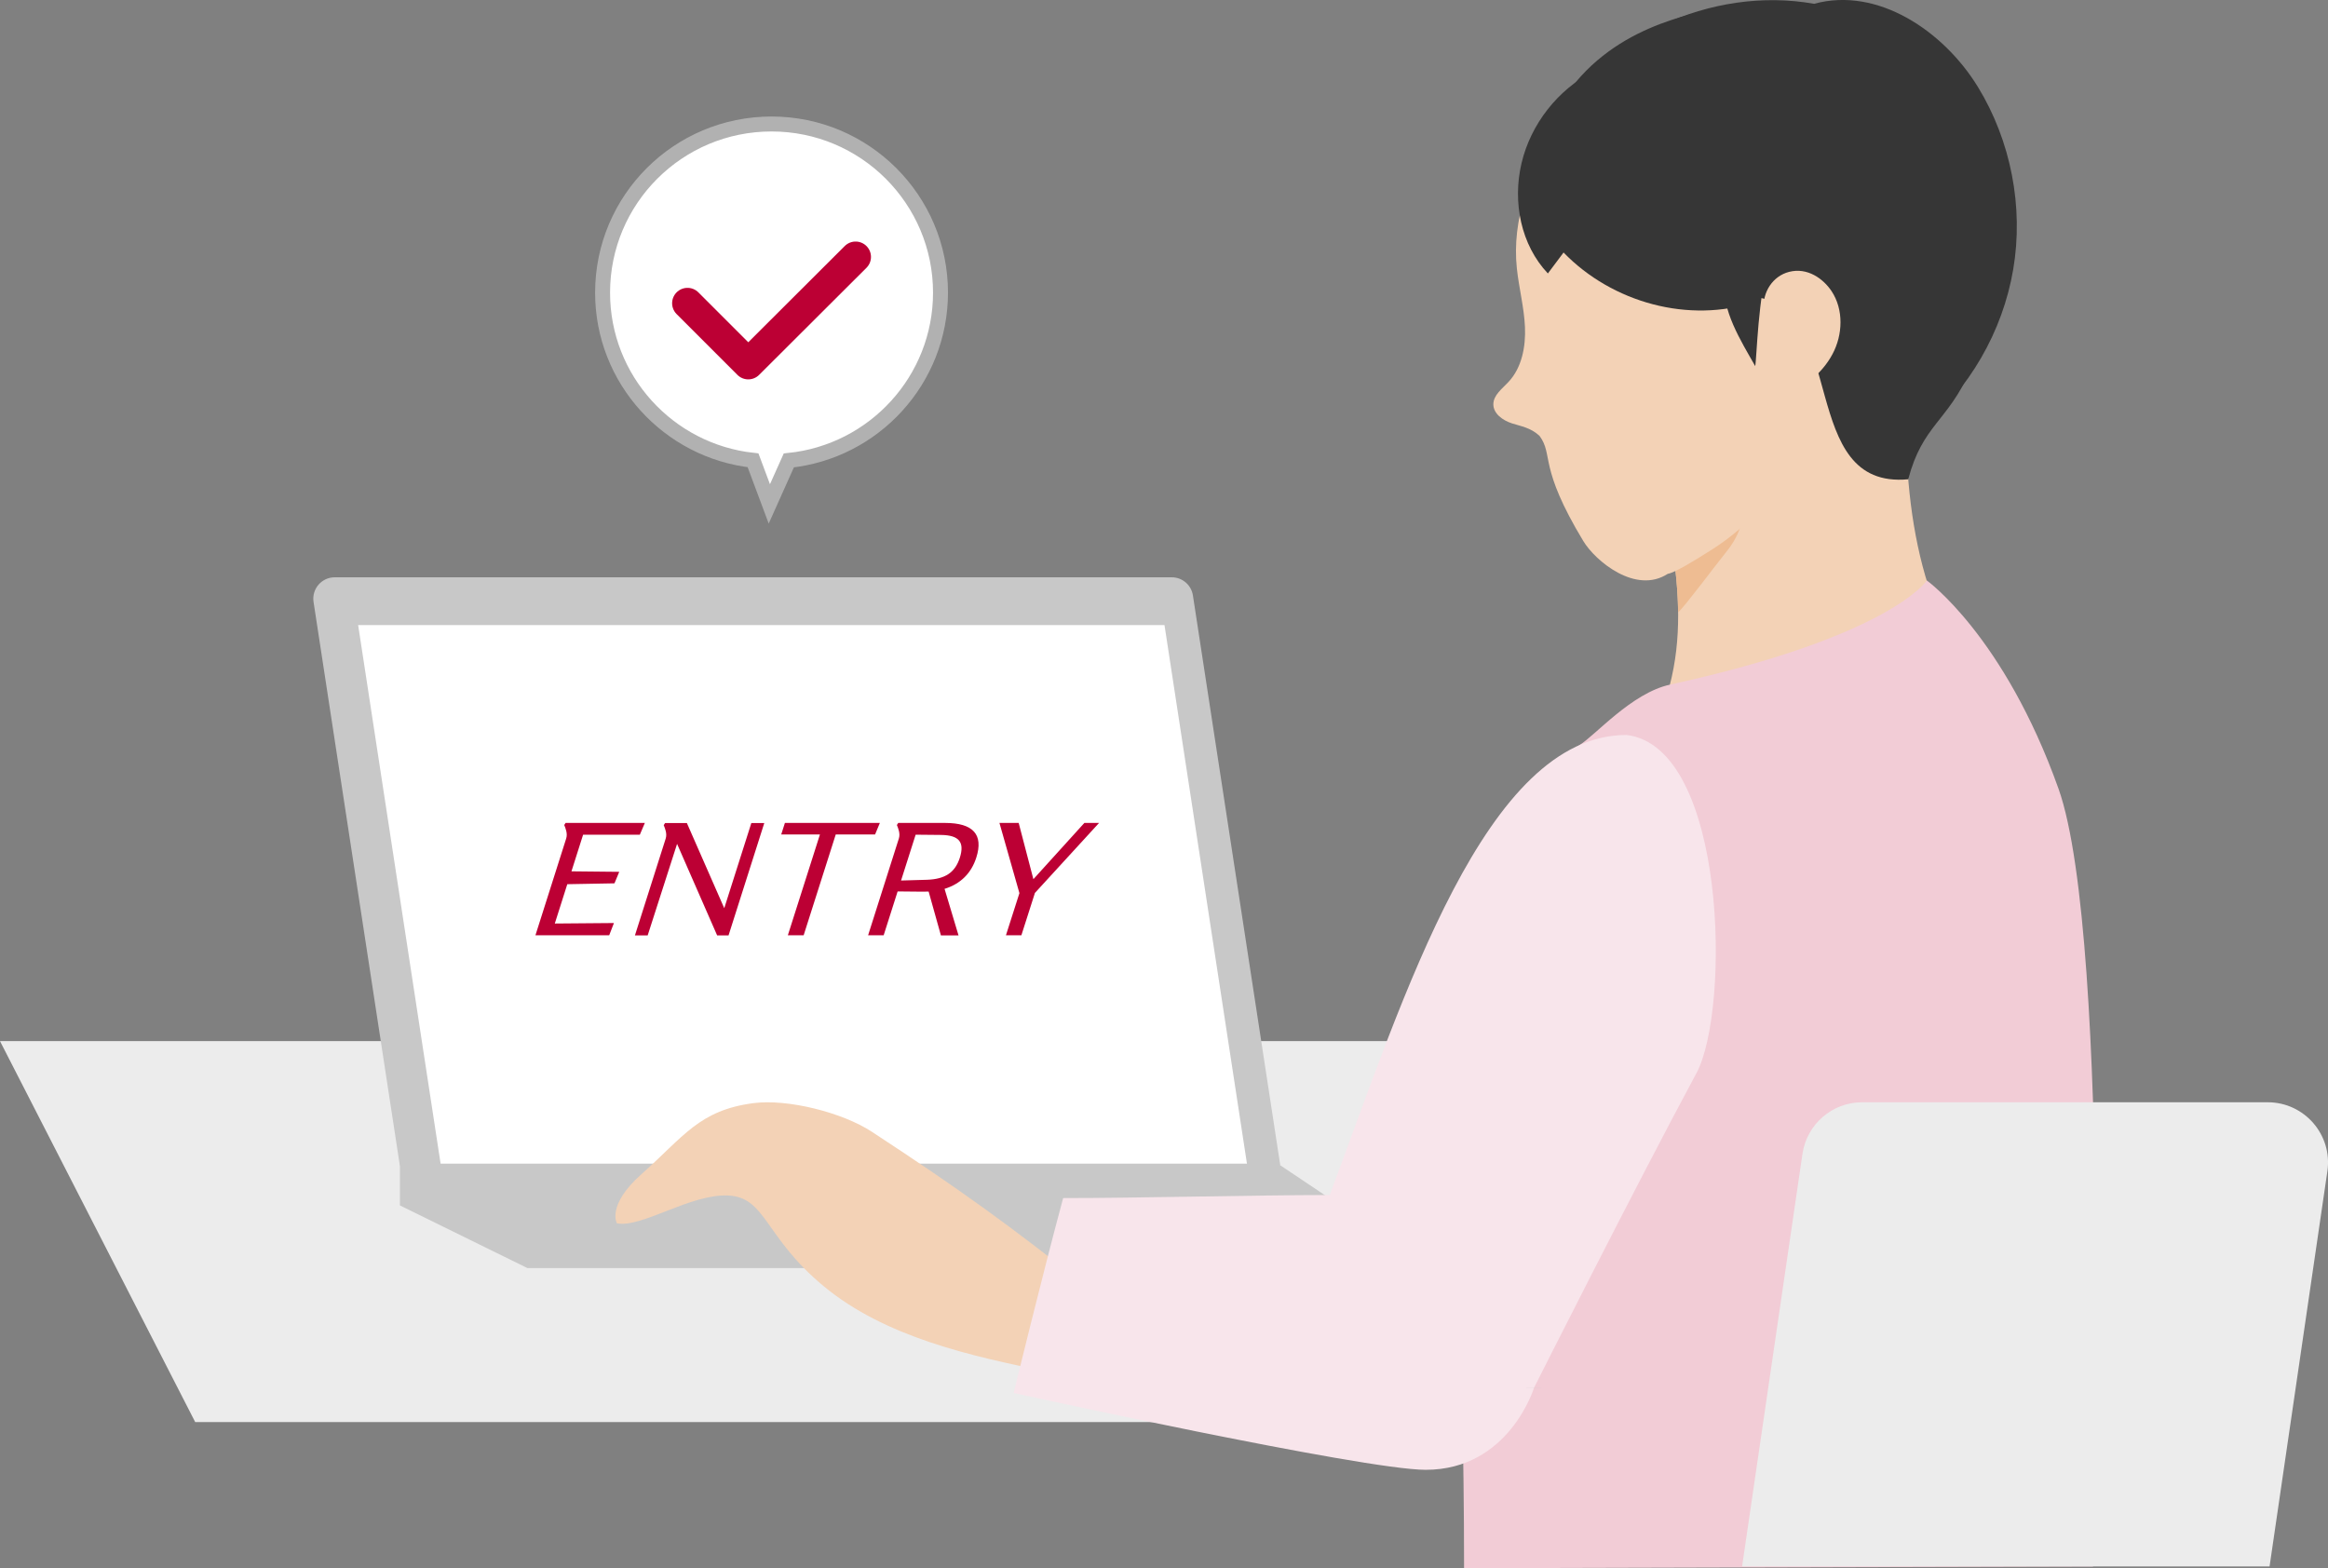
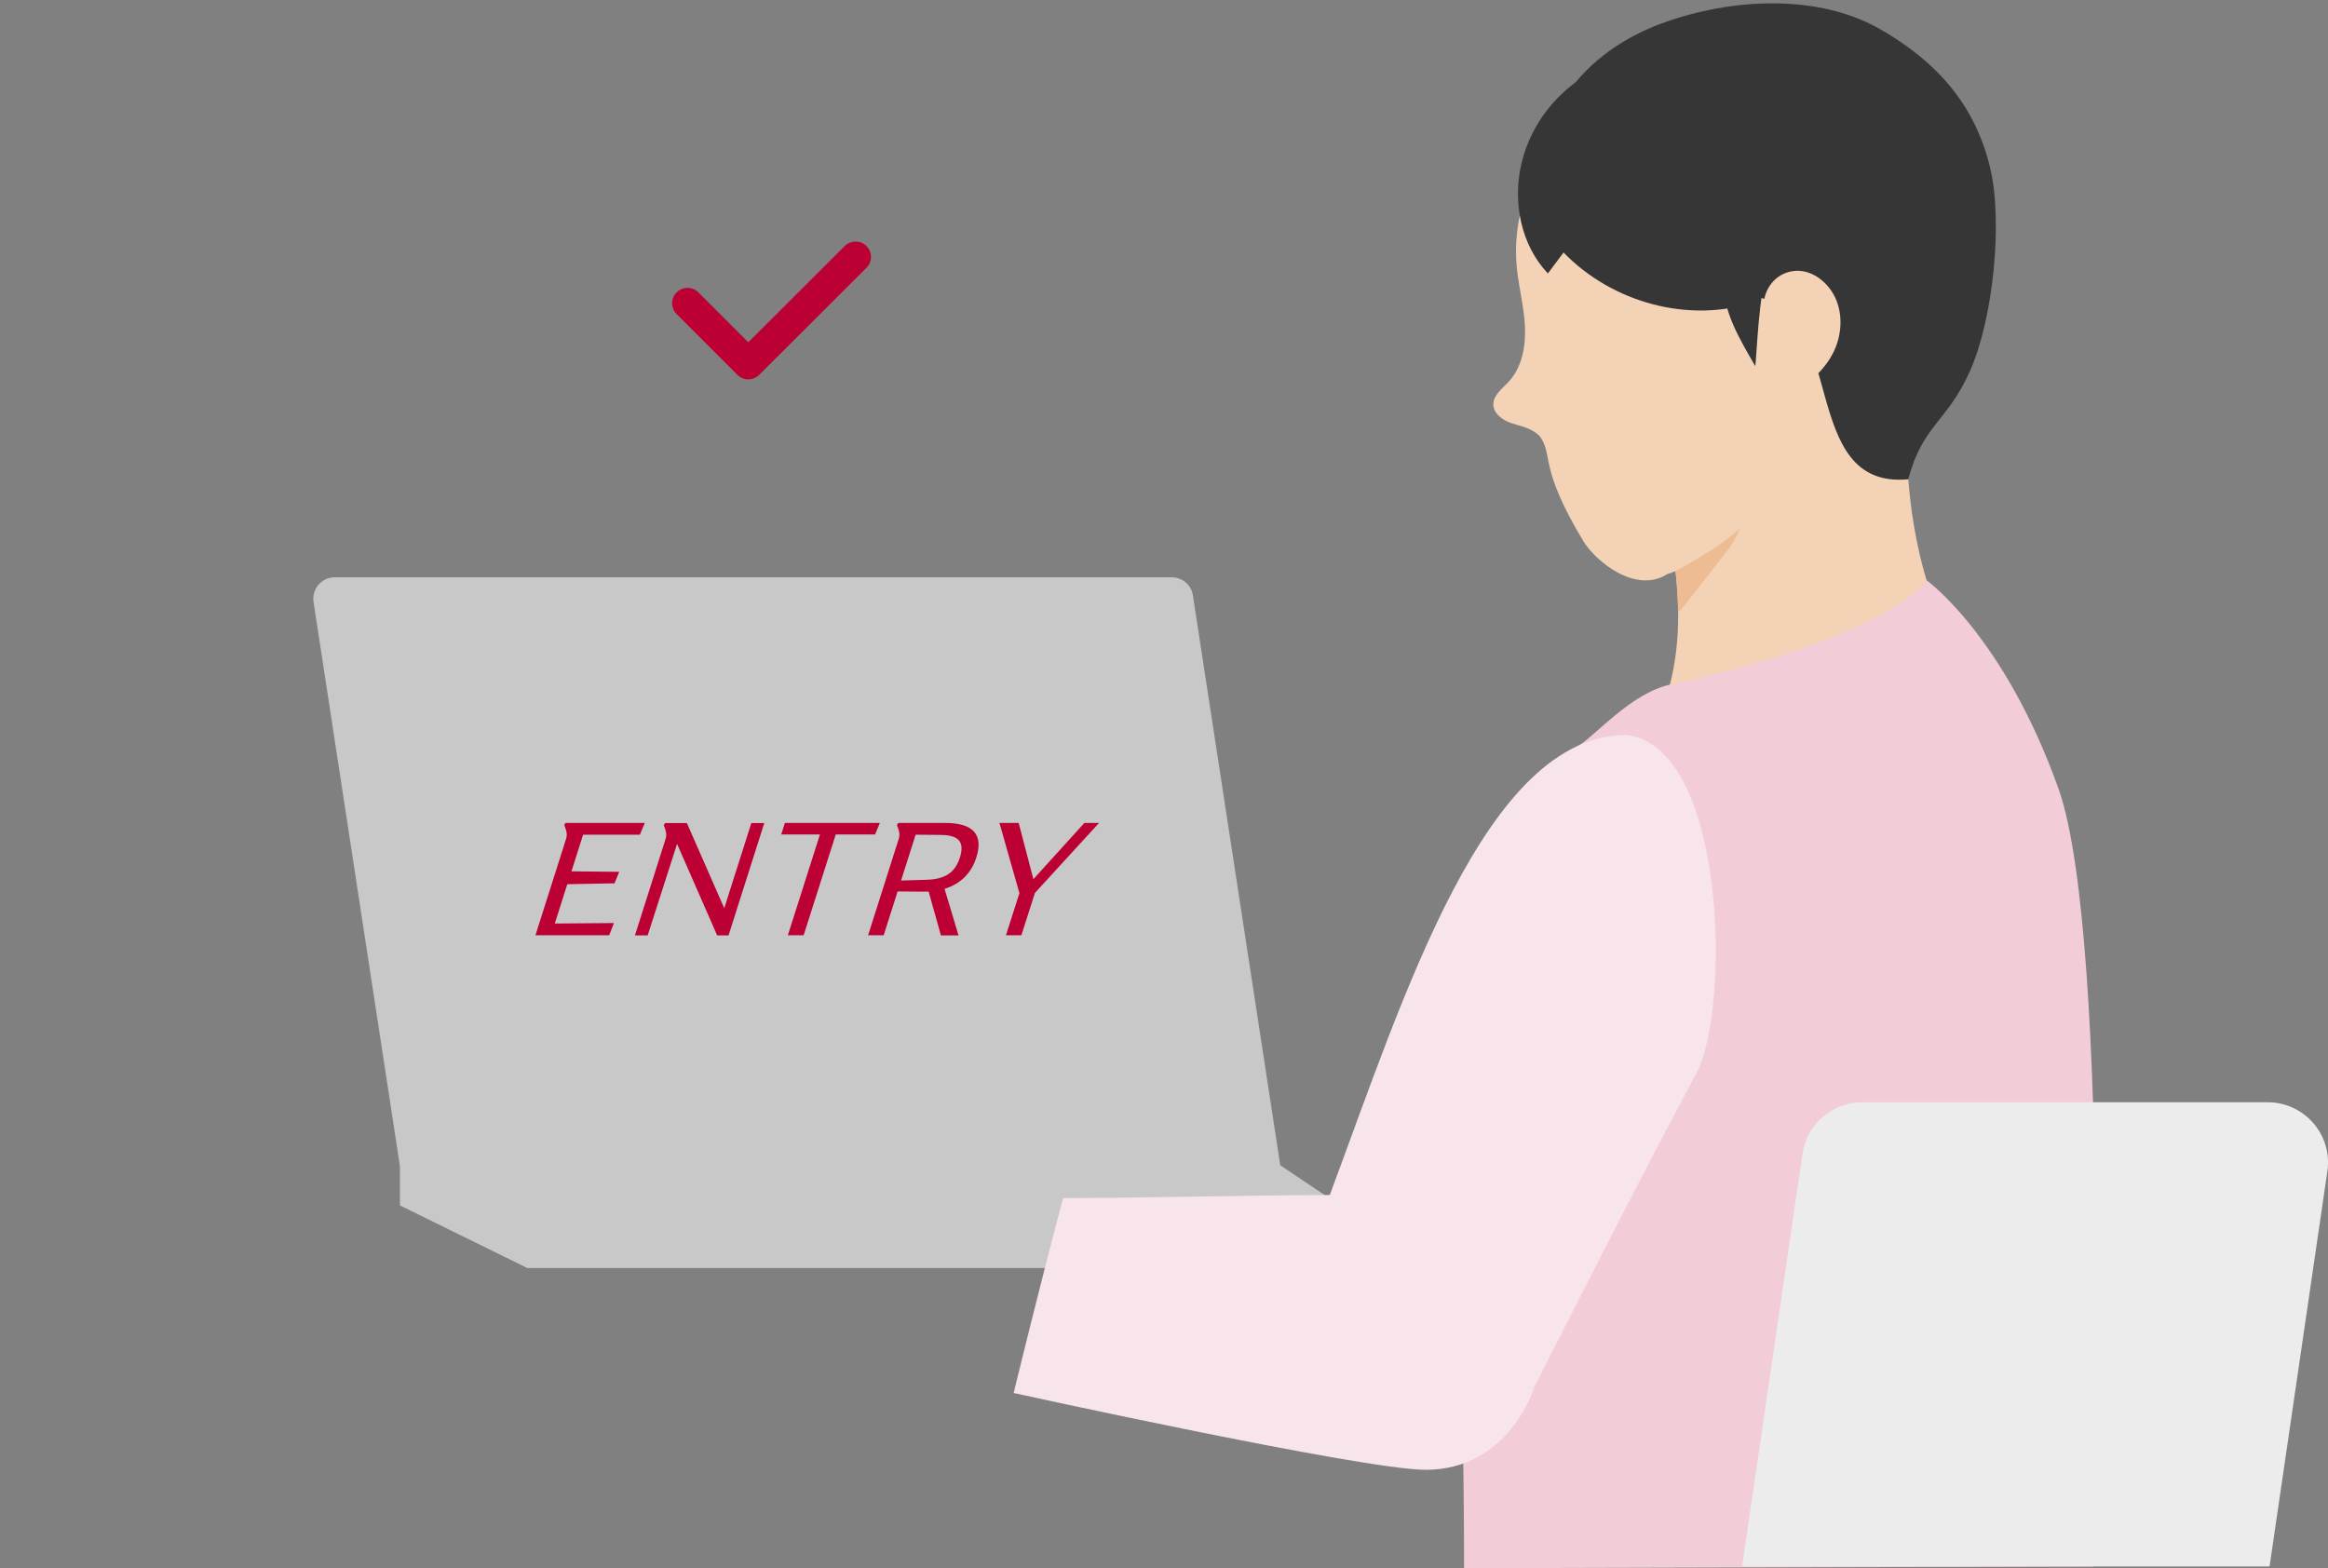
<svg xmlns="http://www.w3.org/2000/svg" id="b" data-name="レイヤー 2" width="190" height="128" viewBox="0 0 190 128">
  <rect x="0" y="0" width="190" height="128" fill="#808080" stroke="none" />
  <g id="c" data-name="デザイン">
    <g>
      <g>
-         <polygon points="139.26 116.07 123.33 84.98 0 84.98 15.93 116.07 139.26 116.07" style="fill: #ececec;" />
        <polygon points="114.69 101.95 114.68 101.95 114.68 103.5 43.04 103.5 32.64 98.39 32.64 94.98 104.29 94.98 114.69 101.95" style="fill: #c8c8c8;" />
        <path d="M104.49,95.12l-7.13-46.52c-.13-.85-.86-1.48-1.73-1.48H27.32c-1.07,0-1.89.95-1.73,2.01l7.04,45.99h71.86Z" style="fill: #c8c8c8;" />
-         <polygon points="101.77 94.98 95.04 51.02 29.23 51.02 35.96 94.98 101.77 94.98" style="fill: #fff;" />
        <g>
          <path d="M50.11,75.33l-.39,1.01h-6.02l2.51-7.9c.13-.4-.05-.83-.16-1.1l.11-.17h6.47l-.41.96h-4.63s-.95,2.99-.95,2.99l3.9.04-.39.94-3.85.07-1.02,3.21,4.83-.04Z" style="fill: #bc0034;" />
          <path d="M62.38,67.17l-2.92,9.18h-.93l-3.27-7.47-2.4,7.47h-1.04l2.51-7.9c.13-.4-.05-.83-.16-1.1l.11-.17h1.78l3.05,6.95,2.21-6.95h1.05Z" style="fill: #bc0034;" />
          <path d="M71.41,68.11h-3.2l-2.62,8.23h-1.29l2.62-8.23h-3.16l.3-.94h7.75l-.39.94Z" style="fill: #bc0034;" />
          <path d="M76.79,76.34l-1-3.57c-.16,0-.32.01-.48.01l-2.05-.02-1.14,3.58h-1.27l2.51-7.9c.13-.4-.05-.83-.16-1.1l.11-.17h3.82c2.3,0,3.15.95,2.55,2.83-.41,1.28-1.29,2.15-2.59,2.55l1.14,3.8h-1.44ZM78.34,70c.4-1.27-.07-1.83-1.54-1.85l-2.07-.02-1.19,3.74,2.1-.06c1.5-.05,2.31-.59,2.7-1.81Z" style="fill: #bc0034;" />
          <path d="M84.46,72.9l-1.1,3.44h-1.26l1.1-3.44-1.63-5.73h1.57l1.2,4.59,4.16-4.59h1.2l-5.25,5.73Z" style="fill: #bc0034;" />
        </g>
        <path d="M135.04,36.15c1.04,7.23,3.64,14.95.2,22.77,2.35,4.64-.92,2.65,5.17,3.04,6.09.39,14.02-6.25,19.52-8.71-4.22-6.22-5.14-17.35-3.76-26.19-7.34,1.49-12.85,8.86-21.14,9.1Z" style="fill: #f3d2b6;" />
        <path d="M142.13,42.74c1.05-3.45,1.74-6.36,2.86-10.07-3.03,1.82-6.21,3.38-9.95,3.49.64,4.45,1.87,9.09,1.92,13.83.6-.56,2.85-3.59,4.02-5.06.52-.65.91-1.39,1.15-2.18Z" style="fill: #eebc92;" />
-         <path d="M126.96,10.61c-2.1,3.42-3.59,7.32-3.16,11.31.17,1.6.59,3.17.66,4.77.07,1.6-.25,3.32-1.35,4.49-.51.55-1.23,1.07-1.23,1.82,0,.77.77,1.31,1.5,1.55.73.24,1.55.35,2.27,1.03,1.16,1.57-.12,2.47,3.57,8.58.99,1.64,4.28,4.37,6.89,2.68.61-.11,2.1-1.03,3.62-1.99,2.91-1.82,6.4-5.5,8-8.54.93-1.75,1.5-4.3,1.5-4.3,1.85-4.52-1-19.45-2.4-22.65-1.4-3.2-14.3-7.81-19.86,1.23Z" style="fill: #f3d2b6;" />
+         <path d="M126.96,10.61c-2.1,3.42-3.59,7.32-3.16,11.31.17,1.6.59,3.17.66,4.77.07,1.6-.25,3.32-1.35,4.49-.51.55-1.23,1.07-1.23,1.82,0,.77.77,1.31,1.5,1.55.73.24,1.55.35,2.27,1.03,1.16,1.57-.12,2.47,3.57,8.58.99,1.64,4.28,4.37,6.89,2.68.61-.11,2.1-1.03,3.62-1.99,2.91-1.82,6.4-5.5,8-8.54.93-1.75,1.5-4.3,1.5-4.3,1.85-4.52-1-19.45-2.4-22.65-1.4-3.2-14.3-7.81-19.86,1.23" style="fill: #f3d2b6;" />
        <path d="M133.27,20.28c4.34,3.1,6.69,3.57,9.96,3.96,7.61.91,3.43,15.73,12.51,14.88,1.17-4.44,3.2-4.68,5.06-8.88,1.86-4.2,2.69-12.11,1.62-16.57-1.21-5.03-4.25-8.58-8.97-11.29-4.5-2.57-10.45-2.55-15.45-1.22-4.07,1.08-10.85,3.73-12.8,12.83,1.71-1.13,3.12,2.75,8.08,6.29Z" style="fill: #363636;" />
        <path d="M141.32,62.77c.25,0,9.45-3.85,9.71-3.84" style="fill: none; stroke: #c8c8c8; stroke-linecap: round; stroke-linejoin: round; stroke-width: 1.22px;" />
        <path d="M119.49,128c0-19.92-1.07-30.56-.05-41.35.53-5.64-.98-19.62,9.43-25.81,1.31-.78,4.27-4.27,7.43-4.96,18.02-3.94,20.96-8.5,20.96-8.5,0,0,6.3,4.52,10.75,17.01,4.37,12.3,2.81,63.47,2.81,63.47l-51.32.14Z" style="fill: #f2ccd6;" />
        <path d="M143.95,25.24c-.12-1.38.73-2.71,2.07-3.05,1.49-.38,2.78.55,3.46,1.57,1,1.5.93,3.57.07,5.16-.85,1.59-2.37,2.75-4.03,3.48-.27.12-.62.22-.84.02-.18-.16-.15-.44-.17-.68-.18-2.13-.42-4.84-.57-6.5Z" style="fill: #f3d2b6;" />
-         <path d="M85.46,111.95c-6.21-1.26-13.21-2.8-18.25-6.98-4.84-4.02-4.68-7.24-7.78-7.39-3.11-.14-7.03,2.66-9.08,2.27,0,0-.86-1.46,1.99-4,3.47-3.09,4.72-5.23,9.16-5.81,2.79-.36,7.25.76,9.66,2.34,7.02,4.6,11.17,7.57,17.8,12.84.09,1.99.06,3.84-3.51,6.72Z" style="fill: #f3d2b6;" />
        <path d="M138.44,87.62c-5.26,9.79-13,25.19-13.25,25.67,0,0,0,.01,0,.01,0,0-2.04,6.67-8.83,6.67-5.08,0-33.63-6.27-33.63-6.27,0,0,2.34-9.62,4.04-15.91,6.22,0,15.24-.24,21.76-.25,6.1-16.36,12.71-37.55,24.22-37.55,8.18.98,8.49,22.42,5.7,27.62Z" style="fill: #f8e5eb;" />
        <path d="M125.19,113.29s0,.01,0,.01" style="fill: none; stroke: #c8c8c8; stroke-miterlimit: 10; stroke-width: 1.22px;" />
        <path d="M185.23,127.86l4.72-32.27c.43-2.96-1.87-5.62-4.87-5.62h-33.1c-2.44,0-4.51,1.79-4.87,4.2l-4.93,33.69h43.04Z" style="fill: #ececec;" />
        <path d="M130.03,5.83c-2.9,1.5-5.1,4.31-5.85,7.49-.75,3.18-.05,6.67,2.15,9,.43-.57.86-1.14,1.28-1.71,3.97,4.1,10.24,5.82,15.64,4.03-.89-7.11-5.9-13.57-13.22-18.8Z" style="fill: #363636;" />
        <path d="M140.77,22.95c-.32,2.3,1.33,4.9,2.48,6.93.12-.46.24-6,1.13-8.3-1.35.32-2.7.63-3.61,1.37Z" style="fill: #363636;" />
-         <path d="M126.29,10.41c4.27-7.36,13.38-11.59,21.77-10.1,5.18-1.42,10.57,2.22,13.37,6.79,2.69,4.4,3.74,9.79,2.88,14.88-.86,5.09-3.61,9.84-7.6,13.11-1.26-2.05-1.78-4.45-2.35-6.79-.57-2.34-1.25-4.73-2.76-6.6-1.51-1.88-4.05-3.12-6.35-2.43-1.34.4-2.57,1.41-3.95,1.19-1.9-.31-2.59-2.6-3.4-4.35-1.91-4.15-6.75-6.75-11.61-5.7Z" style="fill: #363636;" />
-         <path d="M76.76,23.89c0-7.6-6.17-13.77-13.79-13.77s-13.79,6.16-13.79,13.77c0,7.09,5.38,12.93,12.28,13.68l1.33,3.56,1.59-3.55c6.95-.71,12.38-6.57,12.38-13.7Z" style="fill: #fff; stroke: #b1b1b1; stroke-miterlimit: 10; stroke-width: 1.22px;" />
      </g>
      <polyline points="56.11 24.75 61.07 29.71 69.83 20.97" style="fill: none; stroke: #bc0034; stroke-linecap: round; stroke-linejoin: round; stroke-width: 2.51px;" />
    </g>
  </g>
</svg>